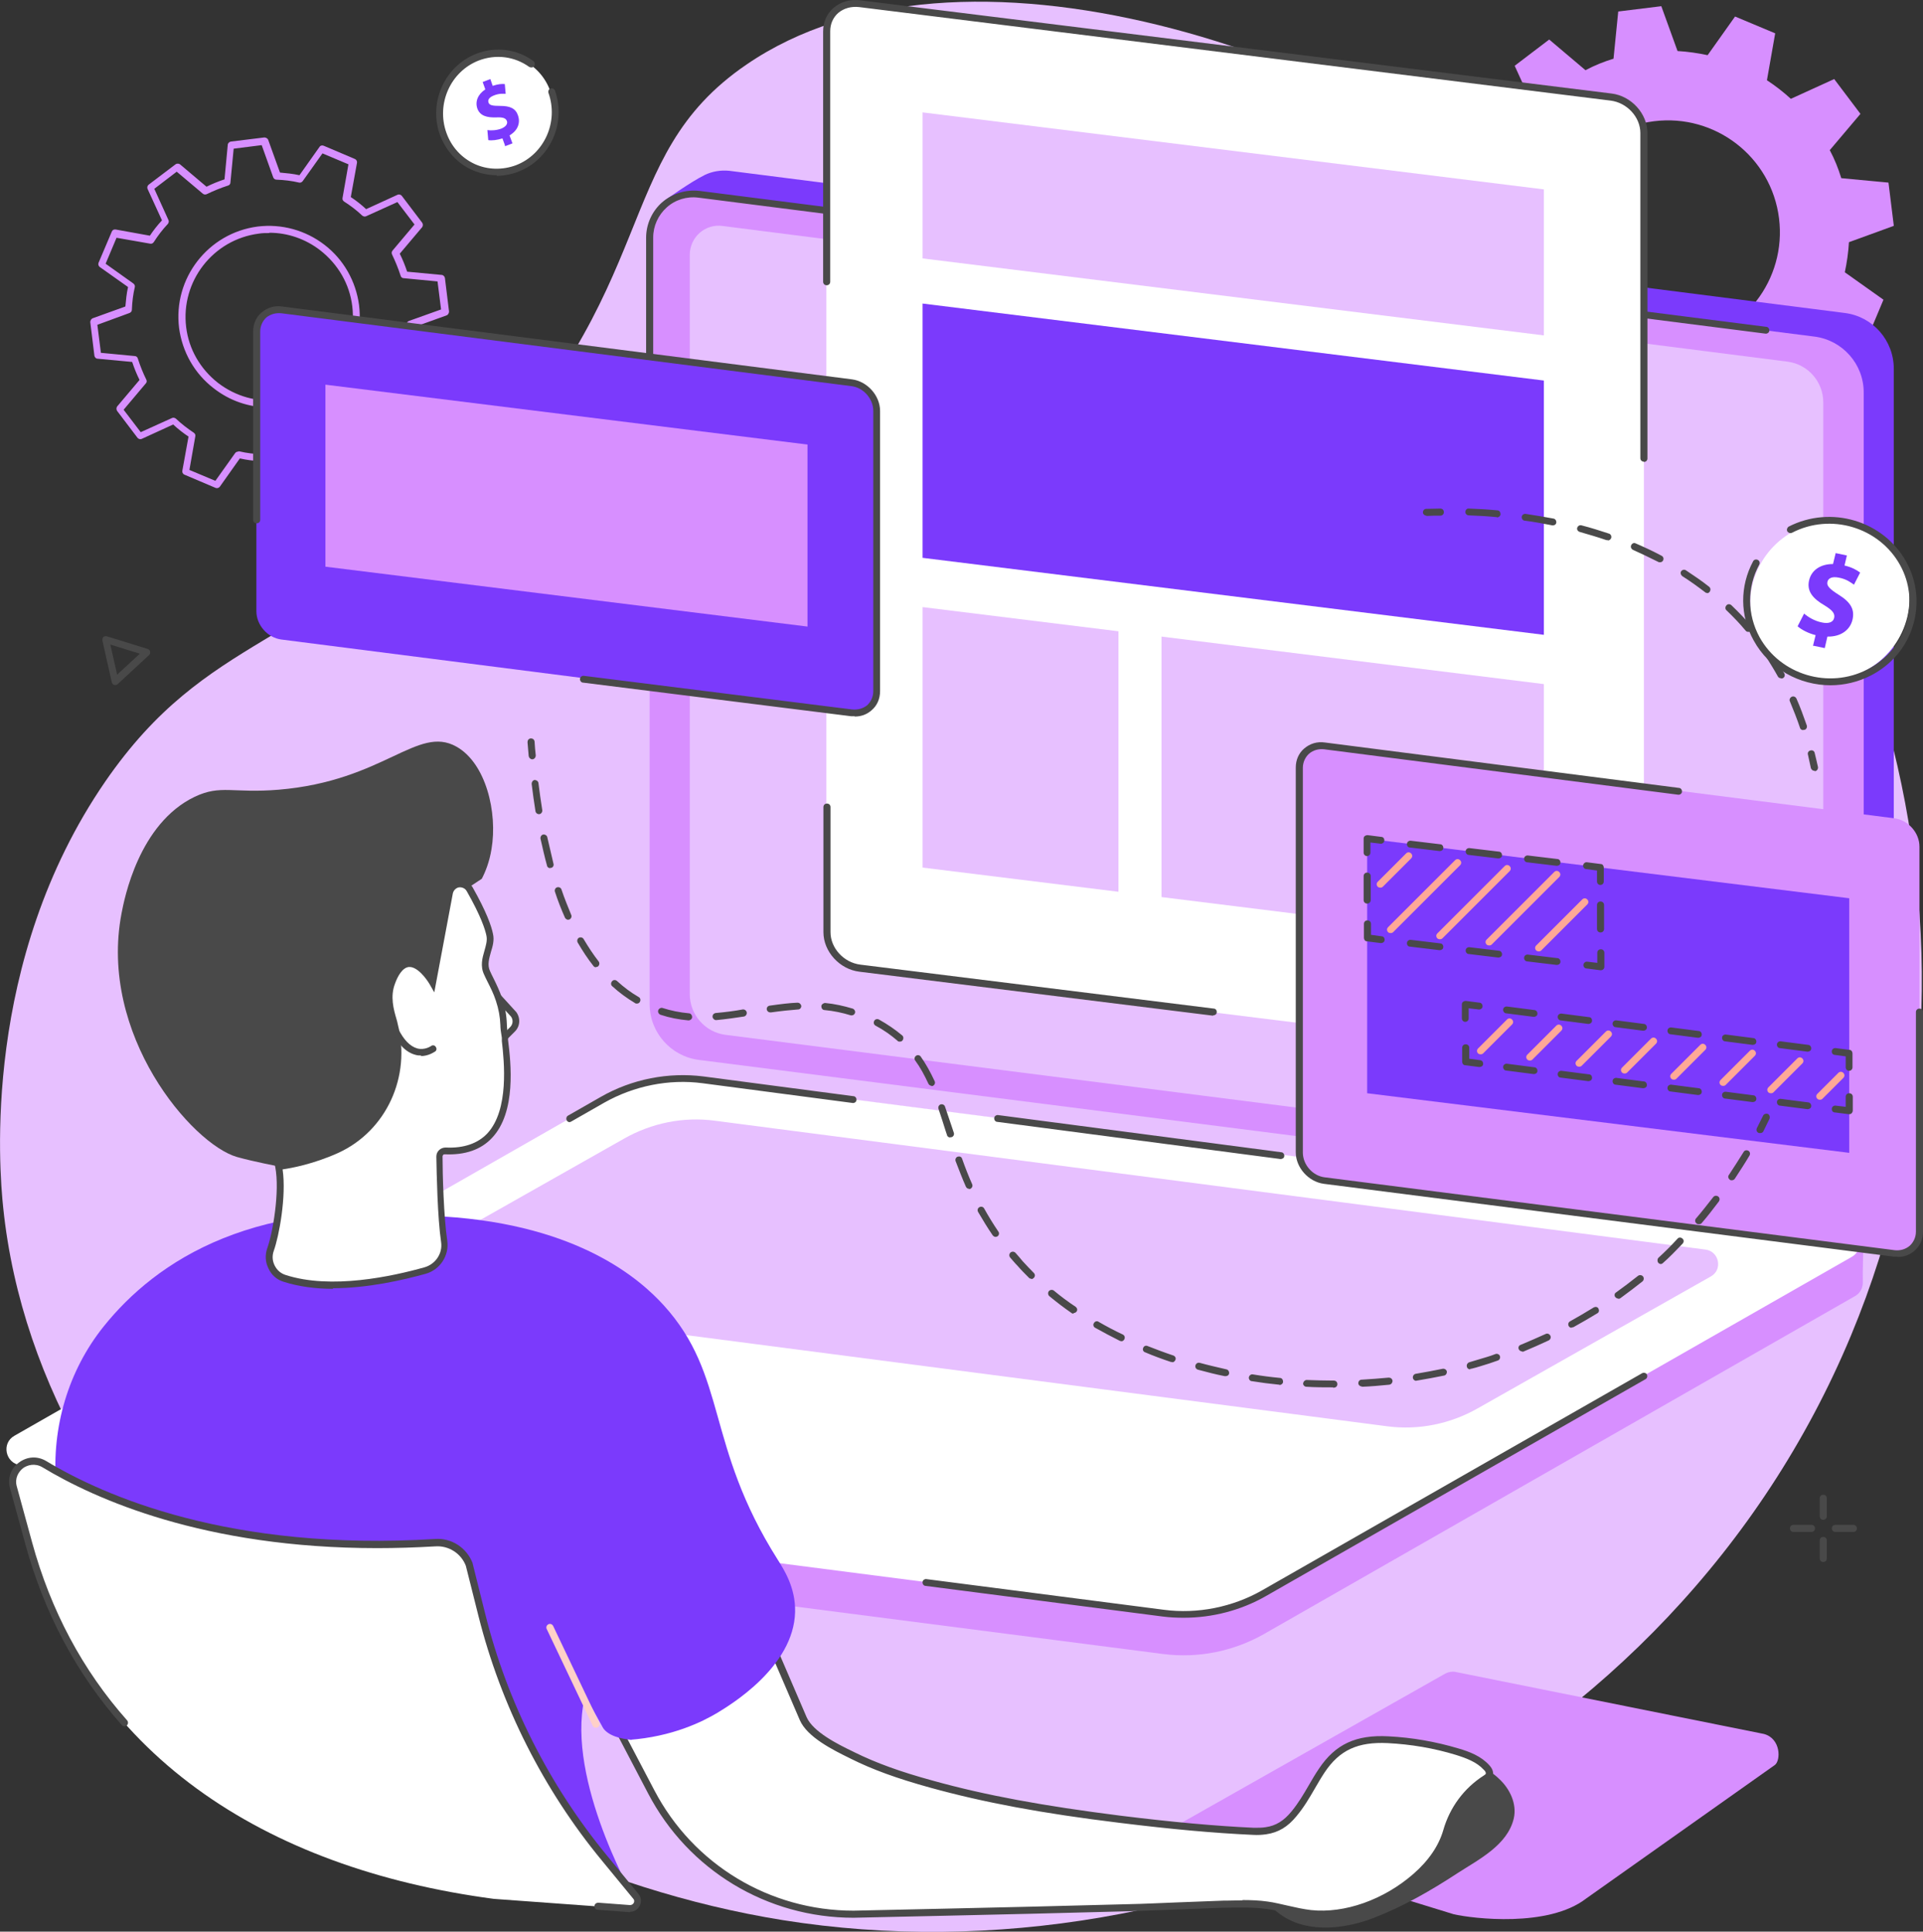
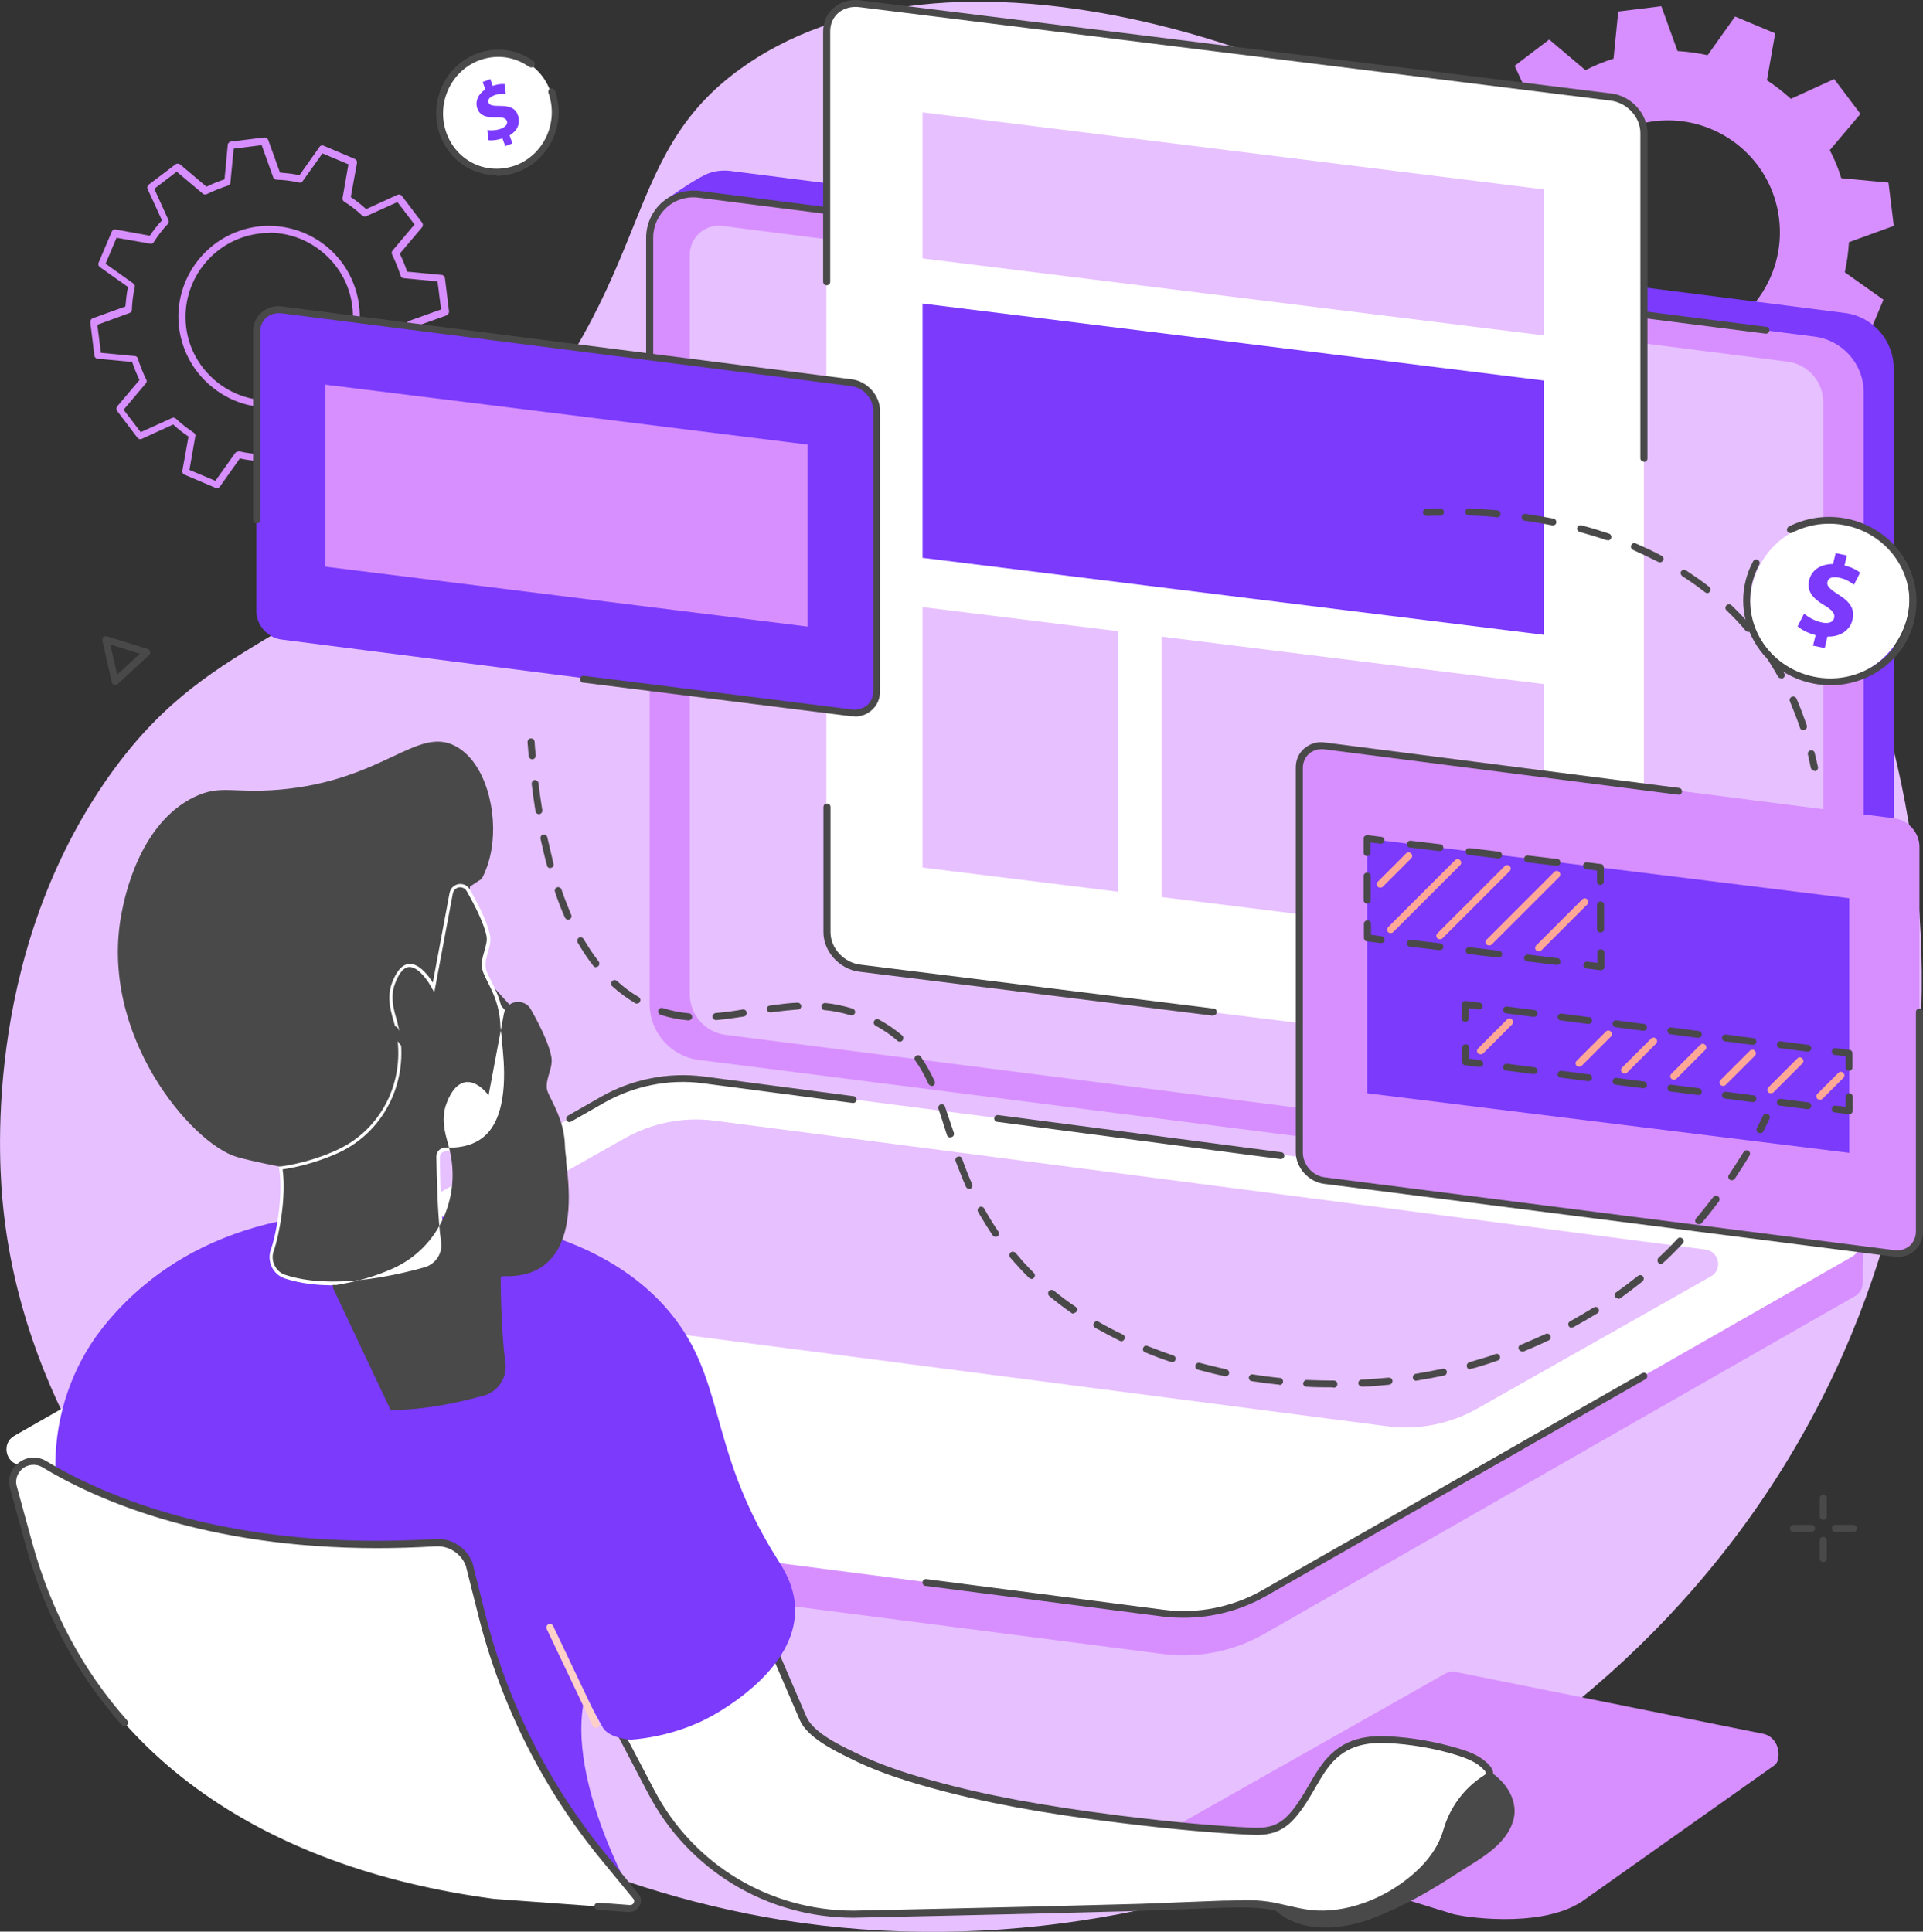
<svg xmlns="http://www.w3.org/2000/svg" id="Layer_1" data-name="Layer 1" version="1.1" viewBox="0 0 651.8 654.8">
  <rect x="0" y="0" width="651.8" height="654.8" fill="#333333" stroke="none" />
  <defs>
    <style>
      .cls-1 {
        fill: #d78fff;
      }

      .cls-1, .cls-2, .cls-3, .cls-4, .cls-5, .cls-6, .cls-7 {
        stroke-width: 0px;
      }

      .cls-2 {
        fill: #ffa897;
      }

      .cls-3 {
        fill: #7b3afc;
      }

      .cls-4 {
        fill: #e7c0ff;
      }

      .cls-5 {
        fill: #ffd0c8;
      }

      .cls-6 {
        fill: #494949;
      }

      .cls-7 {
        fill: #fff;
      }
    </style>
  </defs>
  <g id="b">
    <g id="c">
      <g>
        <path class="cls-4" d="M157.7,165.8c68.1-68.9,48.6-112,95.3-143.9,71.7-49.1,205.6-6.9,284.6,60.6,96.7,82.7,146.7,233.6,89.8,370.2-60.6,145.4-219.9,220.9-362.1,198.2C138.4,630.5,13.6,530,1.1,409.5c-1.4-13.1-7.3-83.7,34.6-144.6,34.7-50.3,68-44.5,122-99.1h0Z" />
        <path class="cls-1" d="M493.5,566.8l104.4,21c5.8,1.6,5.7,9,3.7,10.5l-64,45.3c-12.8,9.9-38.4,6.8-44.9,5.3l-95.2-29.3,91.9-52c1.3-.8,2.8-1.1,4.2-.8h0Z" />
        <path class="cls-1" d="M570.1,116.4c-20.8,2.6-39.8-12.1-42.4-32.9-2.6-20.8,12.1-39.8,32.9-42.4s39.8,12.1,42.4,32.9c2.6,20.8-12.1,39.8-32.9,42.4h0ZM641.9,76.5l-1.8-14.6-16-1.5c-1-3.3-2.3-6.5-3.9-9.5l10.4-12.3-8.9-11.8-14.7,6.7c-2.5-2.3-5.2-4.4-8.1-6.3l2.8-15.9-13.6-5.7-9.3,13.1c-3.3-.7-6.7-1.2-10.2-1.4l-5.5-15.2-14.6,1.8-1.6,16c-3.3,1-6.5,2.3-9.5,3.9l-12.3-10.4-11.7,8.9,6.7,14.7c-2.3,2.5-4.4,5.2-6.3,8.1l-15.9-2.8-5.7,13.6,13.1,9.4c-.7,3.3-1.2,6.7-1.4,10.2l-15.1,5.5,1.8,14.6,16,1.5c1,3.3,2.3,6.5,3.9,9.5l-10.4,12.3,8.9,11.8,14.7-6.7c2.5,2.3,5.2,4.4,8.1,6.3l-2.8,15.9,13.6,5.7,9.3-13.1c3.3.7,6.7,1.2,10.2,1.4l5.5,15.2,14.6-1.8,1.5-16c3.3-1,6.5-2.3,9.5-3.9l12.3,10.4,11.7-8.9-6.7-14.7c2.3-2.5,4.4-5.2,6.3-8.1l15.9,2.8,5.7-13.6-13.1-9.3c.7-3.3,1.2-6.7,1.4-10.2l15.1-5.5h0Z" />
        <path class="cls-1" d="M91.3,79c-1.2,0-2.4,0-3.6.2-15.5,2-26.5,16.2-24.6,31.7.9,7.5,4.8,14.2,10.8,18.9,6,4.6,13.4,6.7,20.9,5.7h0c15.5-2,26.5-16.2,24.6-31.7-.9-7.5-4.8-14.2-10.8-18.9-5-3.9-11.1-6-17.3-6h0ZM95,136.7h0ZM91.2,138.1c-6.8,0-13.3-2.2-18.8-6.5-6.5-5-10.6-12.3-11.7-20.4-2.1-16.8,9.8-32.2,26.6-34.4,8.1-1,16.2,1.2,22.7,6.2,6.5,5,10.6,12.3,11.7,20.4,2.1,16.8-9.8,32.2-26.6,34.4-1.3.2-2.6.2-3.9.2h0ZM80.8,153c0,0,.2,0,.3,0,2.5.6,5.1.9,7.7,1,.5,0,.9.3,1.1.8l3.9,10.9,9.5-1.2,1.1-11.5c0-.5.4-.9.8-1,2.5-.8,4.9-1.8,7.2-2.9.4-.2.9-.2,1.3.1l8.9,7.5,7.6-5.8-4.8-10.6c-.2-.4-.1-.9.2-1.3,1.8-1.9,3.4-4,4.8-6.2.3-.4.7-.6,1.2-.5l11.4,2,3.7-8.8-9.4-6.7c-.4-.3-.6-.8-.5-1.2.6-2.5.9-5.1,1-7.7,0-.5.3-.9.8-1.1l10.9-3.9-1.2-9.5-11.5-1.1c-.5,0-.9-.4-1-.8-.8-2.5-1.8-4.9-2.9-7.2-.2-.4-.2-.9.1-1.3l7.5-8.9-5.8-7.6-10.6,4.8c-.4.2-.9.1-1.3-.2-1.9-1.8-4-3.4-6.2-4.8-.4-.3-.6-.7-.5-1.2l2-11.4-8.8-3.7-6.7,9.4c-.3.4-.8.6-1.2.5-2.5-.6-5.1-.9-7.7-1-.5,0-.9-.3-1.1-.8l-3.9-10.9-9.5,1.2-1.1,11.5c0,.5-.4.9-.8,1-2.5.8-4.9,1.8-7.2,2.9-.4.2-.9.2-1.3-.1l-8.9-7.5-7.6,5.8,4.8,10.6c.2.4.1.9-.2,1.3-1.8,1.9-3.4,4-4.8,6.2-.3.4-.7.6-1.2.5l-11.4-2-3.7,8.8,9.4,6.7c.4.3.6.8.5,1.2-.6,2.5-.9,5.1-1,7.7,0,.5-.3.9-.8,1.1l-10.9,4,1.2,9.5,11.5,1.1c.5,0,.9.4,1,.8.8,2.5,1.8,5,2.9,7.2.2.4.2.9-.2,1.3l-7.5,8.9,5.8,7.6,10.6-4.8c.4-.2.9-.1,1.3.2,1.9,1.8,4,3.4,6.1,4.8.4.3.6.7.5,1.2l-2,11.4,8.8,3.7,6.7-9.4c.2-.3.6-.5,1-.5h0ZM93,168.2c-.5,0-.9-.3-1.1-.8l-4-11.1c-2.2-.1-4.4-.4-6.6-.9l-6.8,9.6c-.3.4-.9.6-1.4.4l-10.6-4.5c-.5-.2-.8-.8-.7-1.3l2.1-11.6c-1.8-1.2-3.6-2.6-5.2-4.1l-10.7,4.9c-.5.2-1.1,0-1.4-.4l-6.9-9.1c-.3-.4-.3-1.1,0-1.5l7.6-9c-1-2-1.8-4-2.5-6.1l-11.7-1.1c-.6,0-1-.5-1.1-1l-1.4-11.4c0-.5.3-1.1.8-1.3l11.1-4c.2-2.2.4-4.4.9-6.6l-9.6-6.8c-.4-.3-.6-.9-.4-1.4l4.5-10.6c.2-.5.7-.8,1.3-.7l11.6,2.1c1.2-1.8,2.6-3.6,4.1-5.2l-4.9-10.7c-.2-.5,0-1.1.4-1.4l9.1-6.9c.4-.3,1.1-.3,1.5,0l9,7.6c2-1,4-1.8,6.1-2.5l1.1-11.7c0-.5.5-1,1-1.1l11.4-1.4c.5,0,1.1.3,1.3.8l4,11.1c2.2.2,4.4.4,6.6.9l6.8-9.6c.3-.5.9-.6,1.4-.4l10.6,4.5c.5.2.8.8.7,1.3l-2.1,11.6c1.8,1.2,3.6,2.6,5.2,4.1l10.7-4.9c.5-.2,1.1,0,1.4.4l6.9,9.1c.3.4.3,1.1,0,1.5l-7.6,9c1,2,1.8,4,2.5,6.1l11.7,1.1c.5,0,1,.5,1.1,1l1.4,11.4c0,.5-.3,1.1-.8,1.3l-11.1,4c-.1,2.2-.4,4.4-.9,6.6l9.6,6.8c.4.3.6.9.4,1.4l-4.5,10.6c-.2.5-.7.8-1.3.7l-11.6-2.1c-1.2,1.8-2.6,3.6-4.1,5.2l4.9,10.7c.2.5,0,1.1-.4,1.4l-9.1,6.9c-.4.3-1.1.3-1.5,0l-9-7.6c-2,1-4,1.8-6.1,2.5l-1.1,11.7c0,.5-.5,1-1,1.1l-11.4,1.4c0,0-.1,0-.2,0h0Z" />
        <path class="cls-3" d="M626.5,404l-379.2-52.7c-9.5-1.2-16.7-9.3-16.7-18.9l-5.2-264.5s8.6-6.2,13.5-8.6c2.5-1.2,5.4-1.7,8.3-1.4l378.1,48.2c9.5,1.2,16.6,9.3,16.6,18.9v259.8c0,4.6-2.1,8.7-5.4,11.4-3,2.5-10.2,7.8-10.2,7.8h0Z" />
        <path class="cls-1" d="M614.9,407.5l-378-48.2c-9.5-1.2-16.7-9.3-16.7-18.9V80.6c0-8.9,7.8-15.8,16.7-14.7l378.1,48.2c9.5,1.2,16.7,9.3,16.7,18.9v259.8c0,8.9-7.8,15.8-16.7,14.7h0Z" />
        <path class="cls-6" d="M220.2,139.3c-.7,0-1.2-.5-1.2-1.2v-57.5c0-4.6,2-9,5.4-12,3.5-3,8-4.4,12.6-3.9l361.7,46.1c.6,0,1.1.7,1,1.3,0,.6-.7,1.1-1.3,1l-361.7-46.1c-3.9-.5-7.8.7-10.7,3.3-2.9,2.6-4.6,6.3-4.6,10.2v57.5c0,.7-.5,1.2-1.2,1.2h0Z" />
        <path class="cls-4" d="M606.9,396.8l-361-46c-6.9-.9-12.1-6.8-12.1-13.8V86.4c0-6,5.2-10.6,11.1-9.8l361,46c6.9.9,12.1,6.8,12.1,13.8v250.6c0,6-5.2,10.6-11.1,9.8h0Z" />
        <path class="cls-1" d="M631.7,421.5l-.6-1.4c-.9-2.1-2.9-3.6-5.2-3.9l-383.9-49.5c-11.8-1.5-25.1.8-35.4,6.6l-171.9,98.3v42.7l359.6,46.4c11.8,1.5,23.7-.9,34-6.7l200.4-114.6c2-1.1,2.8-3.1,2.7-5-.1-2.4.2-12.7.2-12.7h0Z" />
        <path class="cls-7" d="M394.4,546.7L6.9,496.7c-5.1-.7-6.5-7.5-2-10l199.3-113.9c10.3-5.9,22.2-8.2,34-6.7l387.4,50c5.1.7,6.5,7.5,2,10l-199.4,113.9c-10.3,5.9-22.2,8.2-34,6.7h0Z" />
        <path class="cls-4" d="M470.2,483.5l-335.9-43.7c-4.7-.6-5.9-6.8-1.8-9.1l79-44.7c9.3-5.3,20.1-7.5,30.7-6.1l335.9,43.7c4.6.6,5.9,6.8,1.8,9.1l-79,44.7c-9.3,5.3-20.1,7.5-30.7,6.1h0Z" />
        <path class="cls-6" d="M401.2,548.4c-2.3,0-4.7-.1-7-.4l-80.5-10.4c-.6,0-1.1-.7-1-1.3,0-.6.7-1.1,1.3-1l80.5,10.4c11.4,1.5,23.3-.9,33.3-6.6l128.8-73.6c.6-.3,1.3-.1,1.6.4.3.6.1,1.3-.4,1.6l-128.8,73.6c-8.4,4.8-18.1,7.3-27.7,7.3h0Z" />
        <path class="cls-6" d="M434.2,392.9c0,0-.1,0-.2,0l-96-12.6c-.6,0-1.1-.7-1-1.3,0-.6.7-1.1,1.3-1l96,12.6c.6,0,1.1.7,1,1.3,0,.6-.6,1-1.2,1h0Z" />
        <path class="cls-6" d="M193.1,380.4c-.4,0-.8-.2-1-.6-.3-.6-.1-1.3.4-1.6l11.2-6.4c10.5-6,22.8-8.4,34.7-6.9l50.9,6.7c.6,0,1.1.7,1,1.3,0,.6-.7,1.1-1.3,1l-50.9-6.7c-11.4-1.5-23.2.9-33.3,6.6l-11.2,6.4c-.2.1-.4.2-.6.2h0Z" />
        <path class="cls-6" d="M495.5,595.7c4.5,1.9,9.1,3.9,12.6,7.3,3.7,3.4,6.1,8.5,5,13.4-2.1,9.1-12,14-19.1,18.6-9,5.9-18.4,11.3-28.5,15.2-12,4.6-27.6,5.6-36.3-5.9-5.8-7.7,8.1-31.4,20.1-41.2,5.3-4.3,11.7-7.3,18.3-9.2,9.3-2.7,18.8-2.1,27.6,1.7.1,0,.2,0,.3.1h0Z" />
        <path class="cls-7" d="M429.1,620.5c3.6-.6,6.6-2.2,9.5-5.8,3.8-4.6,6.1-9.8,9.4-14.7,5.6-8.3,12.5-10.9,22.5-10.4,7.9.4,15.8,1.7,23.4,4,3.6,1.1,7.4,2.5,10,5.3.7.8,1.3,1.9.8,2.8-.2.5-.7.8-1.1,1-6.5,4.1-11.1,10.5-13.2,17.8-1.7,6.1-5.8,11.3-10.6,15.5-9.4,8.2-22.9,13.9-35.6,12.5-5-.5-9.9-2.2-14.9-2.9-4.9-.7-9.9-.5-14.8-.4-10.7.3-21.4.9-32.1,1.1-20.5.5-40.9,1-61.4,1.5-10.6.2-21.2.5-31.8.7-28.8,0-55.2-16-68.5-41.4l-26.5-50.6,30.4-84.9s47.4,110.1,47.6,110.6c2.4,5.7,11.6,10,16.7,12.5,8.5,4.2,17.6,7.2,26.7,9.7,20.9,5.8,42.4,9.2,63.8,11.9,15,1.9,30.2,3.4,45.3,4.1,1.5,0,2.9,0,4.3-.2h0Z" />
        <path class="cls-6" d="M429.1,620.5h0ZM421.1,644.1c2.8,0,5.7.1,8.5.5,2.3.3,4.6.9,6.9,1.4,2.6.6,5.3,1.2,7.9,1.5,11.4,1.2,24.6-3.5,34.6-12.2,5.3-4.6,8.7-9.7,10.2-14.9,2.2-7.7,7-14.2,13.7-18.5.3-.2.6-.4.7-.6.1-.3-.1-.9-.7-1.4-2.4-2.6-5.9-3.9-9.4-5-7.5-2.3-15.3-3.6-23.1-4-10.2-.5-16.4,2.4-21.4,9.9-1.2,1.8-2.3,3.7-3.4,5.6-1.8,3.1-3.6,6.2-6.1,9.2-3,3.7-6.2,5.6-10.3,6.2h0c-1.4.2-2.8.3-4.5.2-13.2-.6-27.6-1.9-45.4-4.1-26.2-3.2-45.9-6.9-64-11.9-11.2-3.1-19.5-6.1-26.9-9.8l-.6-.3c-5.3-2.6-14.2-7-16.7-12.8-.2-.5-39.1-90.8-46.4-107.9l-29.2,81.6,26.3,50.1c13.2,25.2,39.1,40.8,67.5,40.8,10.6-.2,21.1-.5,31.7-.7,18.2-.4,39.6-.9,61.4-1.5,5.5-.1,11.1-.4,16.5-.6,5.1-.2,10.4-.4,15.7-.6h.8c1.9,0,3.8-.1,5.8-.1h0ZM448,650.1c-1.3,0-2.6,0-3.9-.2-2.8-.3-5.6-.9-8.2-1.5-2.2-.5-4.4-1-6.7-1.3-4.5-.6-9.3-.5-13.9-.4h-.7c-5.2.2-10.5.4-15.6.6-5.4.2-11,.4-16.5.6-21.8.6-43.3,1.1-61.4,1.5-10.6.2-21.2.5-31.8.7-29.3,0-56-16.1-69.6-42.1l-26.5-50.6c-.1-.3-.2-.6,0-.9l30.4-84.9c.2-.5.6-.8,1.1-.8.5,0,.9.3,1.1.7,0,0,47.4,110.1,47.6,110.6,2.2,5,10.6,9.2,15.6,11.6l.6.3c7.3,3.6,15.5,6.6,26.5,9.6,17.9,5,37.6,8.6,63.7,11.9,17.8,2.2,32.2,3.5,45.2,4.1,1.5,0,2.8,0,4-.2h0c3.5-.5,6.2-2.2,8.8-5.4,2.3-2.8,4-5.7,5.8-8.8,1.1-1.9,2.2-3.8,3.5-5.7,5.5-8.2,12.5-11.5,23.5-10.9,8,.4,16,1.8,23.7,4.1,3.8,1.1,7.7,2.6,10.5,5.7,1.3,1.4,1.6,2.9,1,4.1-.4.7-1,1.1-1.5,1.5-6.2,4-10.7,10-12.7,17.1-1.6,5.7-5.3,11.1-10.9,16-9.4,8.2-21.5,13-32.6,13h0Z" />
        <path class="cls-3" d="M150.5,412.4c46.2,2.9,66.8,21.7,74.4,30,21.9,24.1,14,47.3,38.7,86.3,2,3.2,6.1,9.4,5.9,17.7-.4,18.8-22.4,31.8-26.3,34.2-5.2,3.1-15.3,8.1-29.9,9.2h1.1c-3.6-.2-8.8-1.4-10.3-4.6l-5.9-10.7-.6,3.9c-4.4,28.5,18.6,67.5,18.6,67.5l-66-8.9c-33.9-3.4-66.2-16.8-92.1-38.9-14.1-12-24.9-23.3-29.6-37-8-23.2-7.2-29.8-9.5-58-1.5-19.2,4.1-38.4,16.1-53.4,17.7-22.1,51.7-45.2,115.3-37.2h0Z" />
        <path class="cls-5" d="M202,585.7c-.4,0-.9-.2-1.1-.7l-15.6-32.8c-.3-.6,0-1.3.6-1.6.6-.3,1.3,0,1.6.6l15.6,32.8c.3.6,0,1.3-.6,1.6-.2,0-.3.1-.5.1h0Z" />
        <path class="cls-7" d="M163.8,335c1.1,1.4,8.2,6.6,8.2,6.6l2.9,5.4s-7.2,8.5-7.2,8-3.8-20-3.8-20h0Z" />
        <path class="cls-6" d="M170.1,353.9c-.3,0-.6-.1-.8-.4-.5-.5-.5-1.2,0-1.7l3.6-3.6c1-1,1.1-2.5.3-3.6l-7.1-7.7c-.4-.5-.4-1.2,0-1.7.5-.4,1.2-.4,1.7,0l7.2,7.9c1.5,2.1,1.3,4.9-.6,6.7l-3.6,3.6c-.2.2-.5.3-.8.3h0Z" />
        <path class="cls-6" d="M159.2,300.6l4.1-2.7c1.2-2.3,2.6-5.7,3.3-10.1,2.1-12.4-1.9-29.1-11.9-34.7-13.2-7.4-24.5,11.6-60.2,14.6-15.7,1.3-19.6-1.8-28.5,2.4-19,9.1-23.9,34.8-24.8,39.5-7.9,41.2,23.9,78.2,39.1,82.6,6.1,1.7,14.2,3.2,14.2,3.2,8.4,1.5,15,2.3,15.9,2.2,35.2-5.4,47.7-81.2,47.7-81.2l1.2-15.8h0Z" />
        <path class="cls-7" d="M152.4,302.7c.6-3.4,5.2-4.2,6.9-1.1,4.2,7.3,6.2,12.4,6.8,15.5.9,4.2-3,8.4-.9,12.8,1.2,2.6,2.9,5.5,4.1,9.1.8,2.5,1.4,5.2,1.6,8.5,0,1.2.3,3,.5,5.3,1.4,12.7,3.5,38.5-20.3,37.5-1.1,0-2,.8-2,1.9,0,5.5.4,20.6,1.6,28.8.7,4.5-2.1,8.7-6.4,9.9-11.2,3.2-32.1,7.6-47.7,2.5-4.1-1.3-6.2-5.8-4.8-9.8,1.9-5.1,4.4-19.6,2.7-28.1,0,0,9.4-.9,19.8-5.7,16-7.4,23.9-25.2,19.5-42.3-1-3.7-3-8.9-.9-14.4,5.5-14.3,13.8,0,13.8,0l5.7-30.5h0Z" />
-         <path class="cls-6" d="M95.8,396.5c1.3,9-1.2,22.5-3,27.5-.6,1.7-.5,3.4.3,5,.8,1.6,2.1,2.7,3.7,3.2,15.4,5,36.1.5,47.1-2.6,3.8-1.1,6.2-4.8,5.6-8.6-1.2-8.2-1.5-23-1.6-28.9,0-.9.3-1.6.9-2.2.6-.6,1.4-.9,2.3-.9,6.1.3,10.9-1.4,14.1-4.8,7.4-8,5.7-24.3,4.9-31.3v-1.1c-.3-1.8-.5-3.2-.5-4.3-.1-2.8-.6-5.5-1.5-8.2-.8-2.5-1.9-4.6-2.9-6.6-.4-.8-.8-1.6-1.1-2.3-1.4-2.9-.6-5.7.1-8.1.5-1.8,1-3.4.7-5-.4-2.1-1.9-6.8-6.7-15.2-.6-1.1-1.8-1.4-2.6-1.3-.8.1-1.8.8-2.1,2l-6.3,33.6-1.6-2.8c-1-1.7-4.1-6-7-5.8-2.2.2-3.8,3.1-4.7,5.6-1.7,4.4-.5,8.7.5,12.1.2.6.3,1.1.4,1.6,4.6,17.8-3.8,36.2-20.1,43.7-8.4,3.8-16,5.2-18.9,5.6h0ZM113,436.9c-5.8,0-11.6-.7-16.9-2.4-2.3-.7-4.1-2.3-5.1-4.5-1.1-2.2-1.2-4.6-.4-6.9,1.8-4.9,4.3-19.1,2.7-27.5l-.3-1.3h1.3c0-.1,9.3-1.1,19.4-5.7,15.3-7,23.2-24.2,18.8-40.9-.1-.5-.3-1-.4-1.5-1-3.6-2.4-8.4-.4-13.6,1.7-4.5,4-6.8,6.7-7.1,3.1-.2,5.9,2.4,7.5,4.5l5.2-27.7c.4-2,1.9-3.6,4-3.9,2.1-.3,4.1.6,5.1,2.4,4.7,8.3,6.4,13.2,6.9,15.8.5,2.1-.1,4.2-.7,6.1-.6,2.2-1.3,4.4-.3,6.5.3.7.7,1.5,1.1,2.3,1,2,2.1,4.3,3,6.9,1,2.9,1.5,5.8,1.6,8.9,0,.9.2,2.4.4,4.1v1.1c1,7.9,2.8,24.5-5.4,33.2-3.7,4-9.1,5.9-16,5.6-.2,0-.4,0-.6.2,0,0-.2.3-.2.5,0,5.9.4,20.6,1.6,28.6.7,5-2.4,9.8-7.3,11.2-7.6,2.1-19.6,4.9-31.6,4.9h0Z" />
+         <path class="cls-6" d="M95.8,396.5c1.3,9-1.2,22.5-3,27.5-.6,1.7-.5,3.4.3,5,.8,1.6,2.1,2.7,3.7,3.2,15.4,5,36.1.5,47.1-2.6,3.8-1.1,6.2-4.8,5.6-8.6-1.2-8.2-1.5-23-1.6-28.9,0-.9.3-1.6.9-2.2.6-.6,1.4-.9,2.3-.9,6.1.3,10.9-1.4,14.1-4.8,7.4-8,5.7-24.3,4.9-31.3v-1.1c-.3-1.8-.5-3.2-.5-4.3-.1-2.8-.6-5.5-1.5-8.2-.8-2.5-1.9-4.6-2.9-6.6-.4-.8-.8-1.6-1.1-2.3-1.4-2.9-.6-5.7.1-8.1.5-1.8,1-3.4.7-5-.4-2.1-1.9-6.8-6.7-15.2-.6-1.1-1.8-1.4-2.6-1.3-.8.1-1.8.8-2.1,2l-6.3,33.6-1.6-2.8c-1-1.7-4.1-6-7-5.8-2.2.2-3.8,3.1-4.7,5.6-1.7,4.4-.5,8.7.5,12.1.2.6.3,1.1.4,1.6,4.6,17.8-3.8,36.2-20.1,43.7-8.4,3.8-16,5.2-18.9,5.6h0ZM113,436.9l-.3-1.3h1.3c0-.1,9.3-1.1,19.4-5.7,15.3-7,23.2-24.2,18.8-40.9-.1-.5-.3-1-.4-1.5-1-3.6-2.4-8.4-.4-13.6,1.7-4.5,4-6.8,6.7-7.1,3.1-.2,5.9,2.4,7.5,4.5l5.2-27.7c.4-2,1.9-3.6,4-3.9,2.1-.3,4.1.6,5.1,2.4,4.7,8.3,6.4,13.2,6.9,15.8.5,2.1-.1,4.2-.7,6.1-.6,2.2-1.3,4.4-.3,6.5.3.7.7,1.5,1.1,2.3,1,2,2.1,4.3,3,6.9,1,2.9,1.5,5.8,1.6,8.9,0,.9.2,2.4.4,4.1v1.1c1,7.9,2.8,24.5-5.4,33.2-3.7,4-9.1,5.9-16,5.6-.2,0-.4,0-.6.2,0,0-.2.3-.2.5,0,5.9.4,20.6,1.6,28.6.7,5-2.4,9.8-7.3,11.2-7.6,2.1-19.6,4.9-31.6,4.9h0Z" />
        <path class="cls-6" d="M142.8,357.8c-.6,0-1.3,0-1.9-.2-3.2-.8-5.9-3.5-8.1-8-.3-.6,0-1.3.5-1.6.6-.3,1.3,0,1.6.6,1.9,3.9,4.1,6.1,6.5,6.8,2.6.7,4.7-.8,4.7-.8.5-.4,1.3-.3,1.6.3.4.5.3,1.3-.3,1.6-.1,0-2,1.5-4.8,1.5h0Z" />
        <path class="cls-7" d="M15,496.4c21,12.7,63.7,30.8,132.5,26.6,5.1-.3,9.7,2.7,11.5,7.4l4.3,17.2c7.5,30.2,21.7,58.3,41.5,82.3l10.3,12.5c1.6,1.9,0,4.8-2.4,4.6l-45.3-3.3c-77.8-10.3-138.3-49.3-157.7-120.5l-5.2-19c-1.7-6.2,5-11.2,10.5-7.9h0Z" />
        <path class="cls-6" d="M213.6,648.2c0,0-.2,0-.3,0l-10.7-.8c-.7,0-1.1-.6-1.1-1.3,0-.6.6-1.1,1.3-1.1l10.7.8c.9,0,1.2-.6,1.3-.7.1-.2.4-.9-.2-1.5l-10.6-12.9c-19.8-24-34.2-52.6-41.8-82.8l-4.3-17.1c-1.6-4.2-5.8-6.9-10.3-6.6-6.9.4-13.4.6-19.8.6-58.7,0-95.7-16.7-113.4-27.4-2.5-1.5-5.1-.8-6.6.3-1.5,1.2-2.9,3.4-2.1,6.2l5.2,19c6.3,23,17.1,43.3,32.2,60.3.4.5.4,1.2-.1,1.7-.5.4-1.2.4-1.7-.1-15.3-17.3-26.3-37.9-32.7-61.3l-5.2-19c-.9-3.3.2-6.7,3-8.7,2.8-2.1,6.3-2.3,9.3-.5,19.4,11.7,62.2,30.7,131.8,26.4,5.6-.4,10.7,3,12.7,8.2,0,0,0,0,0,.1l4.3,17.2c7.4,29.8,21.7,58.1,41.3,81.9l10.6,12.9c1,1.2,1.1,2.8.4,4.1-.7,1.3-1.9,2-3.3,2h0Z" />
        <path class="cls-7" d="M546,359.9l-254.7-31.6c-6.2-.8-11.2-6.2-11.2-12.2V10.7c0-6,5-10.2,11.2-9.4l254.7,31.6c6.2.8,11.2,6.2,11.2,12.2v305.4c0,6-5,10.2-11.2,9.4h0Z" />
        <path class="cls-6" d="M411.2,344.3s0,0-.1,0l-119.8-14.9c-6.7-.8-12.2-6.8-12.2-13.4v-42.4c0-.7.5-1.2,1.2-1.2s1.2.5,1.2,1.2v42.4c0,5.4,4.5,10.3,10.1,11l119.8,14.9c.7,0,1.1.7,1,1.3,0,.6-.6,1-1.2,1h0Z" />
        <path class="cls-6" d="M557.2,156.5c-.7,0-1.2-.5-1.2-1.2V45.1c0-5.4-4.5-10.3-10.1-11L291.2,2.4c-2.7-.3-5.2.4-7.1,2-1.8,1.6-2.7,3.8-2.7,6.2v84.9c0,.7-.5,1.2-1.2,1.2s-1.2-.5-1.2-1.2V10.7c0-3.2,1.2-6,3.5-8,2.4-2.1,5.6-3,9-2.6l254.7,31.6c6.7.8,12.2,6.8,12.2,13.4v110.3c0,.7-.5,1.2-1.2,1.2h0Z" />
        <polygon class="cls-3" points="523.3 215.2 312.7 189.1 312.7 102.9 523.3 129 523.3 215.2 523.3 215.2" />
        <polygon class="cls-4" points="379.1 214 312.7 205.8 312.7 294.1 379.1 302.3 379.1 214 379.1 214" />
        <polygon class="cls-4" points="393.7 215.8 393.7 304.1 523.3 320.2 523.3 231.9 393.7 215.8 393.7 215.8" />
        <polygon class="cls-4" points="523.3 113.7 312.7 87.6 312.7 38.1 523.3 64.2 523.3 113.7 523.3 113.7" />
        <path class="cls-1" d="M642.1,424.8l-193.2-24.7c-4.7-.6-8.5-4.9-8.5-9.6v-130.4c0-4.7,3.8-8,8.5-7.4l193.2,24.7c4.7.6,8.5,4.9,8.5,9.6v130.4c0,4.7-3.8,8-8.5,7.4h0Z" />
        <path class="cls-6" d="M643.2,426c-.4,0-.8,0-1.3,0l-193.2-24.7c-5.2-.7-9.5-5.5-9.5-10.7v-130.4c0-2.6,1-4.9,2.9-6.5,1.9-1.6,4.3-2.4,7-2l120,15.4c.6,0,1.1.7,1,1.3,0,.6-.7,1.1-1.3,1l-120-15.4c-1.9-.2-3.7.3-5.1,1.5-1.3,1.2-2.1,2.9-2.1,4.8v130.4c0,4.1,3.3,7.9,7.4,8.4l193.2,24.7c1.9.2,3.7-.3,5.1-1.5,1.3-1.2,2.1-2.9,2.1-4.8v-74.4c0-.7.5-1.2,1.2-1.2s1.2.5,1.2,1.2v74.4c0,2.6-1,4.9-2.9,6.5-1.6,1.4-3.5,2.1-5.7,2.1h0Z" />
        <polygon class="cls-3" points="626.8 304.5 463.4 284.3 463.4 370.6 626.8 390.8 626.8 304.5 626.8 304.5" />
        <path class="cls-6" d="M542.5,300c-.7,0-1.2-.5-1.2-1.2v-3.7l-3.7-.5c-.6,0-1.1-.7-1-1.3s.7-1.1,1.3-1l4.7.6c.6,0,1,.6,1,1.2v4.7c0,.7-.5,1.2-1.2,1.2h0Z" />
        <path class="cls-6" d="M488,288.5s0,0-.1,0l-10-1.2c-.7,0-1.1-.7-1-1.3,0-.6.7-1.1,1.3-1l10,1.2c.6,0,1.1.7,1,1.3,0,.6-.6,1-1.2,1h0ZM507.9,291c0,0-.1,0-.1,0l-10-1.2c-.6,0-1.1-.7-1-1.3,0-.6.7-1.1,1.3-1l10,1.2c.6,0,1.1.7,1,1.3,0,.6-.6,1-1.2,1h0ZM527.8,293.5s-.1,0-.2,0l-10-1.2c-.6,0-1.1-.7-1-1.3,0-.6.7-1.1,1.3-1l10,1.2c.6,0,1.1.7,1,1.3,0,.6-.6,1-1.2,1h0Z" />
        <path class="cls-6" d="M463.4,290.2c-.7,0-1.2-.5-1.2-1.2v-4.7c0-.3.1-.7.4-.9.3-.2.6-.3.9-.3l4.7.6c.7,0,1.1.7,1,1.3,0,.6-.7,1.1-1.3,1l-3.4-.4v3.4c0,.7-.5,1.2-1.2,1.2h0Z" />
        <path class="cls-6" d="M463.4,306.3c-.7,0-1.2-.5-1.2-1.2v-8.1c0-.7.5-1.2,1.2-1.2s1.2.5,1.2,1.2v8.1c0,.7-.5,1.2-1.2,1.2h0Z" />
        <path class="cls-6" d="M468.1,319.7s0,0-.1,0l-4.7-.6c-.6,0-1-.6-1-1.2v-4.7c0-.7.5-1.2,1.2-1.2s1.2.5,1.2,1.2v3.7l3.6.5c.7,0,1.1.7,1,1.3,0,.6-.6,1-1.2,1h0Z" />
        <path class="cls-6" d="M488,322.1s0,0-.1,0l-10-1.2c-.7,0-1.1-.7-1-1.3,0-.6.7-1.1,1.3-1l10,1.2c.6,0,1.1.7,1,1.3,0,.6-.6,1-1.2,1h0ZM507.9,324.6c0,0-.1,0-.1,0l-10-1.2c-.6,0-1.1-.7-1-1.3,0-.6.7-1.1,1.3-1l10,1.2c.6,0,1.1.7,1,1.3,0,.6-.6,1-1.2,1h0ZM527.8,327.1s-.1,0-.2,0l-10-1.2c-.6,0-1.1-.7-1-1.3,0-.6.7-1.1,1.3-1l10,1.2c.6,0,1.1.7,1,1.3,0,.6-.6,1-1.2,1h0Z" />
        <path class="cls-6" d="M542.5,328.9s0,0-.1,0l-4.7-.6c-.6,0-1.1-.7-1-1.3s.7-1.1,1.3-1l3.4.4v-3.4c0-.7.5-1.2,1.2-1.2s1.2.5,1.2,1.2v4.7c0,.3-.1.7-.4.9-.2.2-.5.3-.8.3h0Z" />
        <path class="cls-6" d="M542.5,316.1c-.7,0-1.2-.5-1.2-1.2v-8.1c0-.7.5-1.2,1.2-1.2s1.2.5,1.2,1.2v8.1c0,.7-.5,1.2-1.2,1.2h0Z" />
        <path class="cls-6" d="M626.8,363c-.7,0-1.2-.5-1.2-1.2v-3.7l-3.7-.5c-.7,0-1.1-.7-1-1.3,0-.6.7-1.1,1.3-1l4.7.6c.6,0,1,.6,1,1.2v4.7c0,.7-.5,1.2-1.2,1.2h0Z" />
        <path class="cls-6" d="M520,344.7c0,0-.1,0-.2,0l-9.3-1.2c-.6,0-1.1-.7-1-1.3,0-.6.7-1.1,1.3-1l9.3,1.2c.6,0,1.1.7,1,1.3,0,.6-.6,1-1.2,1h0ZM538.5,347.1c0,0-.1,0-.2,0l-9.3-1.2c-.6,0-1.1-.7-1-1.3,0-.6.7-1.1,1.3-1l9.3,1.2c.7,0,1.1.7,1,1.3,0,.6-.6,1-1.2,1h0ZM557.1,349.4s0,0-.2,0l-9.3-1.2c-.6,0-1.1-.7-1-1.3,0-.6.7-1.1,1.3-1l9.3,1.2c.6,0,1.1.7,1,1.3,0,.6-.6,1-1.2,1h0ZM575.7,351.8s0,0-.2,0l-9.3-1.2c-.6,0-1.1-.7-1-1.3,0-.6.7-1.1,1.3-1l9.3,1.2c.6,0,1.1.7,1,1.3,0,.6-.6,1-1.2,1h0ZM594.2,354.2s-.1,0-.2,0l-9.3-1.2c-.6,0-1.1-.7-1-1.3,0-.6.7-1.1,1.3-1l9.3,1.2c.6,0,1.1.7,1,1.3,0,.6-.6,1-1.2,1h0ZM612.8,356.5s-.1,0-.2,0l-9.3-1.2c-.6,0-1.1-.7-1-1.3,0-.6.7-1.1,1.3-1l9.3,1.2c.6,0,1.1.7,1,1.3,0,.6-.6,1-1.2,1h0Z" />
        <path class="cls-6" d="M496.7,346.4c-.7,0-1.2-.5-1.2-1.2v-4.7c0-.3.1-.7.4-.9.3-.2.6-.3.9-.3l4.7.6c.6,0,1.1.7,1,1.3,0,.6-.7,1.1-1.3,1l-3.4-.4v3.4c0,.7-.5,1.2-1.2,1.2h0Z" />
        <path class="cls-6" d="M501.4,361.7s-.1,0-.1,0l-4.7-.6c-.6,0-1-.6-1-1.2v-4.7c0-.7.5-1.2,1.2-1.2s1.2.5,1.2,1.2v3.7l3.7.5c.6,0,1.1.7,1,1.3,0,.6-.6,1-1.2,1h0Z" />
        <path class="cls-6" d="M520,364.1c0,0-.1,0-.2,0l-9.3-1.2c-.6,0-1.1-.7-1-1.3,0-.6.7-1.1,1.3-1l9.3,1.2c.6,0,1.1.7,1,1.3,0,.6-.6,1-1.2,1h0ZM538.5,366.5c0,0-.1,0-.2,0l-9.3-1.2c-.7,0-1.1-.7-1-1.3,0-.6.7-1.1,1.3-1l9.3,1.2c.7,0,1.1.7,1,1.3,0,.6-.6,1-1.2,1h0ZM557.1,368.9s0,0-.2,0l-9.3-1.2c-.6,0-1.1-.7-1-1.3,0-.6.7-1.1,1.3-1l9.3,1.2c.6,0,1.1.7,1,1.3,0,.6-.6,1-1.2,1h0ZM575.7,371.2s0,0-.2,0l-9.3-1.2c-.6,0-1.1-.7-1-1.3,0-.6.7-1.1,1.3-1l9.3,1.2c.6,0,1.1.7,1,1.3,0,.6-.6,1-1.2,1h0ZM594.2,373.6s-.1,0-.2,0l-9.3-1.2c-.6,0-1.1-.7-1-1.3,0-.6.7-1.1,1.3-1l9.3,1.2c.6,0,1.1.7,1,1.3,0,.6-.6,1-1.2,1h0ZM612.8,376s-.1,0-.2,0l-9.3-1.2c-.6,0-1.1-.7-1-1.3,0-.6.7-1.1,1.3-1l9.3,1.2c.6,0,1.1.7,1,1.3,0,.6-.6,1-1.2,1h0Z" />
        <path class="cls-6" d="M626.8,377.7s-.1,0-.2,0l-4.7-.6c-.7,0-1.1-.7-1-1.3,0-.6.7-1.1,1.3-1l3.4.4v-3.4c0-.7.5-1.2,1.2-1.2s1.2.5,1.2,1.2v4.7c0,.3-.2.7-.4.9-.2.2-.5.3-.8.3h0Z" />
        <path class="cls-2" d="M467.8,300.9c-.3,0-.6-.1-.8-.3-.5-.5-.5-1.2,0-1.7l9.6-9.6c.5-.5,1.2-.5,1.7,0,.5.5.5,1.2,0,1.7l-9.6,9.6c-.2.2-.5.3-.8.3h0Z" />
        <path class="cls-2" d="M471.3,316.3c-.3,0-.6-.1-.8-.3-.5-.5-.5-1.2,0-1.7l22.7-22.7c.5-.5,1.2-.5,1.7,0,.5.5.5,1.2,0,1.7l-22.7,22.7c-.2.2-.5.3-.8.3h0Z" />
        <path class="cls-2" d="M488,318.4c-.3,0-.6-.1-.8-.3-.5-.5-.5-1.2,0-1.7l22.8-22.8c.5-.5,1.2-.5,1.7,0,.5.5.5,1.2,0,1.7l-22.8,22.8c-.2.2-.5.3-.8.3h0Z" />
        <path class="cls-2" d="M504.7,320.5c-.3,0-.6-.1-.8-.3-.5-.5-.5-1.2,0-1.7l22.9-22.9c.5-.5,1.2-.5,1.7,0s.5,1.2,0,1.7l-22.9,22.9c-.2.2-.5.3-.8.3h0Z" />
        <path class="cls-2" d="M521.5,322.5c-.3,0-.6-.1-.8-.3-.5-.5-.5-1.2,0-1.7l15.6-15.6c.5-.5,1.2-.5,1.7,0,.5.5.5,1.2,0,1.7l-15.6,15.6c-.2.2-.5.3-.8.3h0Z" />
        <path class="cls-2" d="M501.8,357.4c-.3,0-.6-.1-.8-.3-.5-.5-.5-1.2,0-1.7l9.8-9.8c.5-.5,1.2-.5,1.7,0,.5.5.5,1.2,0,1.7l-9.8,9.8c-.2.2-.5.3-.8.3h0Z" />
-         <path class="cls-2" d="M518.5,359.5c-.3,0-.6-.1-.8-.3-.5-.5-.5-1.2,0-1.7l9.8-9.8c.5-.5,1.2-.5,1.7,0,.5.5.5,1.2,0,1.7l-9.8,9.8c-.2.2-.5.3-.8.3h0Z" />
        <path class="cls-2" d="M535.2,361.6c-.3,0-.6-.1-.8-.3-.5-.5-.5-1.2,0-1.7l9.9-9.9c.5-.5,1.2-.5,1.7,0,.5.5.5,1.2,0,1.7l-9.9,9.9c-.2.2-.5.3-.8.3h0Z" />
        <path class="cls-2" d="M550.6,363.9c-.3,0-.6-.1-.8-.3-.5-.5-.5-1.2,0-1.7l9.8-9.8c.5-.5,1.2-.5,1.7,0,.5.5.5,1.2,0,1.7l-9.8,9.8c-.2.2-.5.3-.8.3h0Z" />
        <path class="cls-2" d="M567.3,366c-.3,0-.6-.1-.8-.3-.5-.5-.5-1.2,0-1.7l9.8-9.8c.5-.5,1.2-.5,1.7,0,.5.5.5,1.2,0,1.7l-9.8,9.8c-.2.2-.5.3-.8.3h0Z" />
        <path class="cls-2" d="M584,368.1c-.3,0-.6-.1-.8-.3-.5-.5-.5-1.2,0-1.7l9.9-9.9c.5-.5,1.2-.5,1.7,0s.5,1.2,0,1.7l-9.9,9.9c-.2.2-.5.3-.8.3h0Z" />
        <path class="cls-2" d="M600.2,370.6c-.3,0-.6-.1-.8-.3-.5-.5-.5-1.2,0-1.7l9.8-9.8c.5-.5,1.2-.5,1.7,0,.5.5.5,1.2,0,1.7l-9.8,9.8c-.2.2-.5.3-.8.3h0Z" />
        <path class="cls-2" d="M616.8,372.8c-.3,0-.6-.1-.8-.3-.5-.5-.5-1.2,0-1.7l7.1-7.1c.5-.5,1.2-.5,1.7,0,.5.5.5,1.2,0,1.7l-7.1,7.1c-.2.2-.5.3-.8.3h0Z" />
        <path class="cls-3" d="M288.6,241.5l-193.2-24.7c-4.7-.6-8.5-4.9-8.5-9.6v-95c0-4.7,3.8-8,8.5-7.4l193.2,24.7c4.7.6,8.5,4.9,8.5,9.6v95c0,4.7-3.8,8-8.5,7.4h0Z" />
        <path class="cls-6" d="M289.7,242.8c-.4,0-.8,0-1.2,0l-90.9-11.4c-.6,0-1.1-.7-1-1.3,0-.6.7-1.1,1.3-1l90.9,11.4c1.9.2,3.7-.3,5.1-1.4,1.3-1.2,2.1-2.9,2.1-4.8v-95c0-4.1-3.3-7.9-7.4-8.4l-193.2-24.7c-1.9-.2-3.7.3-5.1,1.4-1.3,1.2-2.1,2.9-2.1,4.8v63.8c0,.7-.5,1.2-1.2,1.2s-1.2-.5-1.2-1.2v-63.8c0-2.6,1-4.9,2.9-6.5,1.9-1.6,4.3-2.4,6.9-2l193.2,24.7c5.2.7,9.5,5.5,9.5,10.7v95c0,2.6-1,4.9-2.9,6.5-1.6,1.4-3.5,2.1-5.7,2.1h0Z" />
        <polygon class="cls-1" points="273.7 150.7 110.3 130.4 110.3 192.1 273.7 212.4 273.7 150.7 273.7 150.7" />
        <path class="cls-6" d="M596.5,384.1c-.2,0-.4,0-.5-.1-.6-.3-.8-1-.5-1.6.7-1.4,1.4-2.8,2.1-4.2.3-.6,1-.8,1.6-.6.6.3.8,1,.6,1.6-.7,1.4-1.4,2.9-2.1,4.3-.2.4-.6.6-1,.6h0Z" />
        <path class="cls-6" d="M182.7,276c-.6,0-1.1-.4-1.2-1-.5-3-.9-6.1-1.3-9.3,0-.6.4-1.2,1-1.3.6,0,1.2.4,1.3,1,.4,3.1.8,6.2,1.3,9.2.1.6-.3,1.3-1,1.4,0,0-.1,0-.2,0h0ZM186.5,294.3c-.5,0-1-.3-1.1-.9-.8-2.9-1.5-6-2.2-9.1-.1-.6.3-1.3.9-1.4.6-.1,1.3.3,1.4.9.7,3.1,1.4,6.1,2.1,9,.2.6-.2,1.3-.8,1.4-.1,0-.2,0-.3,0h0ZM192.6,311.8c-.4,0-.9-.3-1.1-.7-1.2-2.7-2.4-5.7-3.4-8.8-.2-.6.1-1.3.7-1.5.6-.2,1.3.1,1.5.7,1,3,2.2,5.9,3.3,8.6.3.6,0,1.3-.6,1.6-.2,0-.3.1-.5.1h0ZM202,327.9c-.4,0-.7-.2-.9-.5-1.9-2.4-3.6-5-5.3-7.9-.3-.6-.1-1.3.4-1.6.6-.3,1.3-.1,1.6.4,1.6,2.7,3.3,5.3,5.1,7.6.4.5.3,1.3-.2,1.7-.2.2-.5.2-.7.2h0ZM215.8,340.2c-.2,0-.4,0-.6-.2-2.7-1.6-5.3-3.5-7.7-5.7-.5-.4-.5-1.2,0-1.7.4-.5,1.2-.5,1.7,0,2.3,2.1,4.7,3.9,7.3,5.4.6.3.7,1.1.4,1.6-.2.4-.6.6-1,.6h0ZM261.1,343.2c-.6,0-1.1-.4-1.2-1-.1-.6.3-1.2,1-1.3,3.6-.5,6.6-.9,9.4-1,.7,0,1.2.5,1.3,1.1,0,.7-.5,1.2-1.1,1.2-2.7.2-5.6.5-9.2,1,0,0-.1,0-.2,0h0ZM288.8,344.2c-.1,0-.2,0-.4,0-2.9-.9-5.8-1.5-8.9-1.8-.7,0-1.1-.6-1.1-1.3,0-.6.7-1.1,1.3-1.1,3.2.3,6.3,1,9.3,1.9.6.2,1,.9.8,1.5-.2.5-.6.8-1.1.8h0ZM242.7,345.8c-.6,0-1.1-.5-1.2-1.1,0-.7.4-1.2,1.1-1.3,3.3-.3,6.5-.7,9.1-1.2.6-.1,1.3.3,1.4,1,.1.6-.3,1.3-1,1.4-2.7.4-6,.9-9.3,1.2,0,0,0,0,0,0h0ZM233.4,345.9s0,0-.1,0c-3.3-.3-6.4-.9-9.4-1.9-.6-.2-1-.9-.8-1.5.2-.6.9-1,1.5-.8,2.8.9,5.7,1.5,8.9,1.8.6,0,1.1.6,1.1,1.3,0,.6-.6,1.1-1.2,1.1h0ZM305,353.1c-.3,0-.6,0-.8-.3-2.2-1.9-4.6-3.6-7.4-5.1-.6-.3-.8-1-.5-1.6.3-.6,1-.8,1.6-.5,2.9,1.6,5.5,3.4,7.9,5.4.5.4.5,1.2.1,1.7-.2.3-.6.4-.9.4h0ZM315.8,368.1c-.4,0-.9-.3-1.1-.7-1.4-3-2.8-5.6-4.5-7.9-.4-.5-.2-1.3.3-1.6.5-.4,1.3-.2,1.6.3,1.7,2.4,3.2,5.1,4.7,8.3.3.6,0,1.3-.6,1.6-.2,0-.3.1-.5.1h0ZM322.1,385.6c-.5,0-1-.3-1.1-.8l-.5-1.5c-.8-2.6-1.6-5-2.4-7.4-.2-.6.1-1.3.7-1.5.6-.2,1.3.1,1.5.7.8,2.4,1.6,4.8,2.5,7.4l.5,1.5c.2.6-.1,1.3-.8,1.5-.1,0-.2,0-.4,0h0ZM587,400.1c-.2,0-.5,0-.7-.2-.5-.4-.7-1.1-.3-1.6,1.7-2.6,3.4-5.2,5-7.8.3-.6,1.1-.7,1.6-.4.6.3.7,1.1.4,1.6-1.6,2.7-3.3,5.3-5,7.9-.2.3-.6.5-1,.5h0ZM328.5,403c-.5,0-.9-.3-1.1-.7-1.2-2.7-2.3-5.6-3.5-8.7-.2-.6.1-1.3.7-1.5.6-.2,1.3,0,1.5.7,1.1,3.1,2.2,5.9,3.4,8.6.3.6,0,1.3-.6,1.6-.2,0-.3.1-.5.1h0ZM575.8,415c-.3,0-.5,0-.8-.3-.5-.4-.6-1.2-.1-1.7,2-2.3,3.9-4.8,5.8-7.2.4-.5,1.1-.6,1.7-.2.5.4.6,1.1.2,1.7-1.9,2.5-3.8,5-5.8,7.3-.2.3-.6.4-.9.4h0ZM337.5,419.3c-.4,0-.7-.2-1-.5-1.8-2.6-3.4-5.3-5-8-.3-.6-.1-1.3.5-1.6.6-.3,1.3-.1,1.6.5,1.5,2.7,3.1,5.3,4.8,7.8.4.5.2,1.3-.3,1.6-.2.1-.4.2-.7.2h0ZM563,428.5c-.3,0-.6-.1-.9-.4-.4-.5-.4-1.2,0-1.7,2.2-2,4.4-4.2,6.5-6.5.4-.5,1.2-.5,1.7,0,.5.4.5,1.2,0,1.7-2.2,2.3-4.4,4.6-6.7,6.6-.2.2-.5.3-.8.3h0ZM349.6,433.5c-.3,0-.6-.1-.8-.3-1.3-1.3-2.7-2.7-3.9-4.1-.9-.9-1.7-1.9-2.5-2.8-.4-.5-.4-1.2.1-1.7.5-.4,1.2-.4,1.7.1.8.9,1.6,1.8,2.4,2.8,1.2,1.3,2.5,2.7,3.8,4,.5.5.5,1.2,0,1.7-.2.2-.5.4-.8.4h0ZM548.5,440.2c-.4,0-.7-.2-1-.5-.4-.5-.3-1.3.3-1.6,2.5-1.8,5-3.7,7.4-5.6.5-.4,1.3-.3,1.7.2.4.5.3,1.3-.2,1.7-2.4,1.9-4.9,3.8-7.5,5.7-.2.1-.4.2-.7.2h0ZM363.9,445.3c-.2,0-.5,0-.7-.2-2.6-1.8-5.1-3.7-7.5-5.7-.5-.4-.6-1.2-.2-1.7.4-.5,1.2-.6,1.7-.2,2.3,1.9,4.8,3.8,7.4,5.5.5.4.7,1.1.3,1.6-.2.3-.6.5-1,.5h0ZM532.7,450.1c-.4,0-.8-.2-1-.6-.3-.6-.1-1.3.5-1.6,2.7-1.5,5.4-3.1,8-4.7.6-.3,1.3-.2,1.6.4s.2,1.3-.4,1.6c-2.6,1.6-5.4,3.2-8.1,4.7-.2,0-.4.1-.6.1h0ZM380,454.6c-.2,0-.4,0-.5-.1-2.8-1.4-5.6-2.9-8.3-4.4-.6-.3-.8-1.1-.4-1.6.3-.6,1.1-.8,1.6-.4,2.6,1.5,5.4,3,8.2,4.3.6.3.8,1,.5,1.6-.2.4-.6.7-1.1.7h0ZM515.9,458.1c-.5,0-.9-.3-1.1-.7-.3-.6,0-1.3.6-1.5,2.8-1.2,5.7-2.4,8.5-3.7.6-.3,1.3,0,1.6.6.3.6,0,1.3-.6,1.6-2.8,1.3-5.7,2.6-8.6,3.8-.1,0-.3,0-.4,0h0ZM397.3,461.7c-.1,0-.2,0-.4,0-3-1-6-2.1-8.8-3.3-.6-.2-.9-.9-.6-1.5.2-.6.9-.9,1.5-.6,2.8,1.1,5.7,2.2,8.7,3.2.6.2,1,.9.7,1.5-.2.5-.6.8-1.1.8h0ZM498.3,464.2c-.5,0-1-.3-1.1-.9-.2-.6.2-1.3.8-1.5,2-.6,4-1.2,6-1.8,1-.3,1.9-.6,2.9-1,.6-.2,1.3.1,1.5.7.2.6-.1,1.3-.7,1.5-1,.3-1.9.7-2.9,1-2,.6-4,1.3-6.1,1.8-.1,0-.2,0-.3,0h0ZM415.3,466.5c0,0-.2,0-.2,0-3.1-.6-6.1-1.4-9.1-2.2-.6-.2-1-.8-.8-1.5.2-.6.8-1,1.5-.8,2.9.8,6,1.5,9,2.2.6.1,1,.8.9,1.4-.1.6-.6.9-1.2.9h0ZM480.1,468.1c-.6,0-1.1-.4-1.2-1-.1-.6.3-1.3,1-1.4,3.1-.5,6.1-1.1,9.1-1.7.6-.1,1.3.3,1.4.9.1.6-.3,1.3-.9,1.4-3,.6-6.1,1.2-9.2,1.7,0,0-.1,0-.2,0h0ZM433.7,469.4s0,0-.1,0c-3.1-.3-6.2-.7-9.3-1.2-.6,0-1.1-.7-1-1.3.1-.6.7-1.1,1.3-1,3,.5,6.1.9,9.2,1.2.7,0,1.1.6,1.1,1.3,0,.6-.6,1.1-1.2,1.1h0ZM461.6,470c-.6,0-1.2-.5-1.2-1.1,0-.7.5-1.2,1.1-1.2,3.1-.2,6.2-.4,9.2-.7.7,0,1.2.4,1.3,1.1,0,.6-.4,1.2-1.1,1.3-3.1.3-6.2.6-9.3.7,0,0,0,0,0,0h0ZM451.9,470.3c-3,0-6.1,0-9.1-.2-.6,0-1.2-.6-1.1-1.2s.6-1.1,1.2-1.1c2.9.1,6,.2,8.9.2h.3c.7,0,1.2.5,1.2,1.2s-.5,1.2-1.2,1.2h-.3Z" />
        <path class="cls-6" d="M180.4,257.4c-.6,0-1.1-.5-1.2-1.1-.1-1.6-.3-3.1-.4-4.7,0-.7.4-1.2,1.1-1.3.7,0,1.2.4,1.3,1.1.1,1.6.2,3.2.4,4.7,0,.6-.4,1.2-1.1,1.3,0,0,0,0-.1,0h0Z" />
        <path class="cls-6" d="M483.5,174.8c-.6,0-1.2-.5-1.2-1.1,0-.7.5-1.2,1.1-1.2,1.6,0,3.2-.1,4.8-.1.7,0,1.2.5,1.2,1.2,0,.7-.5,1.2-1.2,1.2-1.6,0-3.2,0-4.7.1h0,0Z" />
        <path class="cls-6" d="M507.4,175.3s0,0-.1,0c-3.1-.3-6.3-.5-9.5-.6-.6,0-1.2-.6-1.1-1.2,0-.7.6-1.2,1.2-1.1,3.2.1,6.5.3,9.6.6.7,0,1.1.6,1.1,1.3,0,.6-.6,1.1-1.2,1.1h0ZM526.4,178.1c0,0-.2,0-.2,0-3.1-.6-6.2-1.2-9.4-1.6-.6,0-1.1-.7-1-1.3,0-.6.7-1.1,1.3-1,3.2.5,6.4,1,9.5,1.6.6.1,1,.8.9,1.4-.1.6-.6.9-1.2.9h0ZM544.9,183.1c-.1,0-.3,0-.4,0-2.9-1-6-1.9-9.1-2.8-.6-.2-1-.8-.8-1.4.2-.6.8-1,1.5-.8,3.1.8,6.3,1.8,9.3,2.8.6.2.9.9.7,1.5-.2.5-.6.8-1.1.8h0ZM562.6,190.6c-.2,0-.4,0-.5-.1-2.8-1.4-5.7-2.8-8.6-4.1-.6-.3-.9-1-.6-1.6.3-.6.9-.9,1.5-.6,3,1.3,6,2.7,8.8,4.2.6.3.8,1,.5,1.6-.2.4-.6.6-1,.6h0ZM578.7,201c-.3,0-.5,0-.7-.2-2.5-1.9-5.1-3.8-7.8-5.5-.5-.4-.7-1.1-.4-1.6.4-.6,1.1-.7,1.6-.4,2.7,1.8,5.4,3.6,7.9,5.6.5.4.6,1.1.2,1.7-.2.3-.6.5-.9.5h0ZM592.6,214.2c-.3,0-.7-.1-.9-.4-2-2.4-4.2-4.7-6.5-6.9-.5-.4-.5-1.2,0-1.7.4-.5,1.2-.5,1.7,0,2.3,2.2,4.6,4.6,6.7,7,.4.5.4,1.2-.1,1.7-.2.2-.5.3-.8.3h0ZM603.6,229.9c-.4,0-.8-.2-1-.6-1.2-2.2-2.6-4.4-3.9-6.5-.3-.5-.7-1-1-1.5-.4-.5-.2-1.3.3-1.6.5-.4,1.3-.2,1.6.3.4.5.7,1.1,1.1,1.6,1.4,2.1,2.8,4.4,4.1,6.7.3.6.1,1.3-.5,1.6-.2.1-.4.1-.6.1h0ZM611.2,247.5c-.5,0-1-.3-1.1-.8-1-3-2.2-6-3.4-8.9-.3-.6,0-1.3.6-1.6.6-.3,1.3,0,1.6.6,1.3,2.9,2.4,6,3.5,9.1.2.6-.1,1.3-.7,1.5-.1,0-.2,0-.4,0h0Z" />
        <path class="cls-6" d="M615,261.3c-.6,0-1-.4-1.2-.9-.3-1.5-.7-3.1-1-4.6-.2-.6.2-1.3.9-1.4.6-.2,1.3.2,1.4.9.4,1.5.7,3.1,1.1,4.7.1.6-.3,1.3-.9,1.4,0,0-.2,0-.2,0h0Z" />
        <path class="cls-6" d="M618,515.2c-.7,0-1.2-.5-1.2-1.2v-6.1c0-.7.5-1.2,1.2-1.2s1.2.5,1.2,1.2v6.1c0,.7-.5,1.2-1.2,1.2h0Z" />
        <path class="cls-6" d="M618,529.5c-.7,0-1.2-.5-1.2-1.2v-6.1c0-.7.5-1.2,1.2-1.2s1.2.5,1.2,1.2v6.1c0,.7-.5,1.2-1.2,1.2h0Z" />
        <path class="cls-6" d="M614,519.3h-6.1c-.7,0-1.2-.5-1.2-1.2s.5-1.2,1.2-1.2h6.1c.7,0,1.2.5,1.2,1.2s-.5,1.2-1.2,1.2h0Z" />
        <path class="cls-6" d="M628.2,519.3h-6.1c-.7,0-1.2-.5-1.2-1.2s.5-1.2,1.2-1.2h6.1c.6,0,1.2.5,1.2,1.2s-.5,1.2-1.2,1.2h0Z" />
        <path class="cls-6" d="M170.5,41.2c-.7,0-1.2-.5-1.2-1.2v-6.1c0-.7.5-1.2,1.2-1.2s1.2.5,1.2,1.2v6.1c0,.7-.5,1.2-1.2,1.2h0Z" />
        <path class="cls-6" d="M170.5,55.4c-.7,0-1.2-.5-1.2-1.2v-6.1c0-.7.5-1.2,1.2-1.2s1.2.5,1.2,1.2v6.1c0,.7-.5,1.2-1.2,1.2h0Z" />
-         <path class="cls-6" d="M166.4,45.2h-6.1c-.7,0-1.2-.5-1.2-1.2s.5-1.2,1.2-1.2h6.1c.7,0,1.2.5,1.2,1.2s-.5,1.2-1.2,1.2h0Z" />
        <path class="cls-6" d="M180.7,45.2h-6.1c-.6,0-1.2-.5-1.2-1.2s.5-1.2,1.2-1.2h6.1c.7,0,1.2.5,1.2,1.2s-.5,1.2-1.2,1.2h0Z" />
        <path class="cls-6" d="M37.4,218.5l2.3,10.2,7.7-7.1-10-3.1h0ZM39,232.2c-.1,0-.2,0-.3,0-.4-.1-.7-.5-.8-.9l-3.2-14.2c0-.4,0-.8.3-1.1.3-.3.7-.4,1.2-.3l13.9,4.3c.4.1.7.5.8.9,0,.4,0,.8-.3,1.1l-10.7,9.9c-.2.2-.5.3-.8.3h0Z" />
        <path class="cls-7" d="M646.5,209.1c-3.5,14.6-18,23.9-32.5,20.9-14.5-3-23.4-17.2-20-31.8,3.5-14.6,18-23.9,32.5-20.9,14.5,3,23.4,17.2,20,31.8h0Z" />
        <path class="cls-6" d="M620.5,232.3c-10.5,0-20.8-5.5-26.1-15.2-4.7-8.4-4.7-18.4-.2-26.8.3-.6,1-.8,1.6-.5.6.3.8,1,.5,1.6-4.2,7.7-4.1,16.9.1,24.6,7.1,12.8,23.5,17.7,36.6,10.9,6.4-3.3,11.1-8.8,13.1-15.6,2-6.6,1.3-13.7-2.1-19.8-7.1-12.8-23.5-17.7-36.6-10.9-.6.3-1.3,0-1.6-.5-.3-.6,0-1.3.5-1.6,14.3-7.3,32.1-2,39.8,11.9,3.7,6.7,4.5,14.4,2.3,21.6-2.2,7.4-7.3,13.4-14.3,17-4.3,2.2-9,3.3-13.7,3.3h0Z" />
        <path class="cls-3" d="M614.5,219l.9-3.7c-2.5-.6-4.9-1.9-6.1-3l2.2-4.3c1.4,1.2,3.5,2.5,6,3,2.2.5,3.9,0,4.2-1.6.3-1.5-.7-2.6-3.3-4.2-3.8-2.2-6.1-4.7-5.2-8.5.8-3.4,3.8-5.5,8.1-5.5l.9-3.7,3.8.8-.8,3.4c2.5.6,4.1,1.5,5.3,2.4l-2.1,4.1c-.9-.6-2.4-1.9-5.2-2.4-2.5-.5-3.6.4-3.8,1.5-.3,1.3.8,2.4,3.8,4.3,4.2,2.6,5.5,5.1,4.7,8.5-.8,3.4-3.9,5.8-8.5,5.7l-.9,3.9-3.8-.8h0Z" />
        <path class="cls-7" d="M186.6,31.1c3.6,10.1-1.5,21.4-11.3,25.2-9.9,3.8-20.8-1.2-24.3-11.3-3.6-10.1,1.5-21.4,11.3-25.2,9.9-3.8,20.8,1.2,24.3,11.3h0Z" />
        <path class="cls-6" d="M168.4,59.4c-2.9,0-5.7-.6-8.4-1.8-5.1-2.3-8.9-6.6-10.9-11.9-3.9-11,1.6-23.3,12.4-27.5,6.5-2.5,13.7-1.6,19.3,2.5.5.4.6,1.1.3,1.7-.4.5-1.1.6-1.7.3-5-3.6-11.3-4.4-17.1-2.2-9.6,3.7-14.5,14.7-11,24.5,1.7,4.8,5.1,8.5,9.6,10.6,4.4,2,9.4,2.1,14,.4,9.6-3.7,14.5-14.7,11-24.5-.2-.6.1-1.3.7-1.5.6-.2,1.3.1,1.5.7,3.9,11-1.6,23.3-12.4,27.5-2.4.9-4.9,1.4-7.4,1.4h0Z" />
        <path class="cls-3" d="M171.2,49.4l-.9-2.5c-1.8.6-3.6.8-4.8.6l-.3-3.4c1.3.2,3.1.1,4.7-.5,1.5-.6,2.3-1.6,1.9-2.6-.4-1-1.4-1.3-3.6-1.2-3.1.1-5.5-.5-6.4-3-.8-2.3.1-4.8,2.7-6.5l-.9-2.5,2.6-1,.8,2.3c1.8-.6,3.1-.7,4.1-.6l.3,3.3c-.8,0-2.2-.2-4.1.6-1.7.7-2,1.6-1.7,2.4.3.9,1.4,1.1,3.9,1.1,3.5,0,5.3.9,6.1,3.3.8,2.4,0,5-2.9,6.7l1,2.7-2.6,1h0Z" />
      </g>
    </g>
  </g>
</svg>